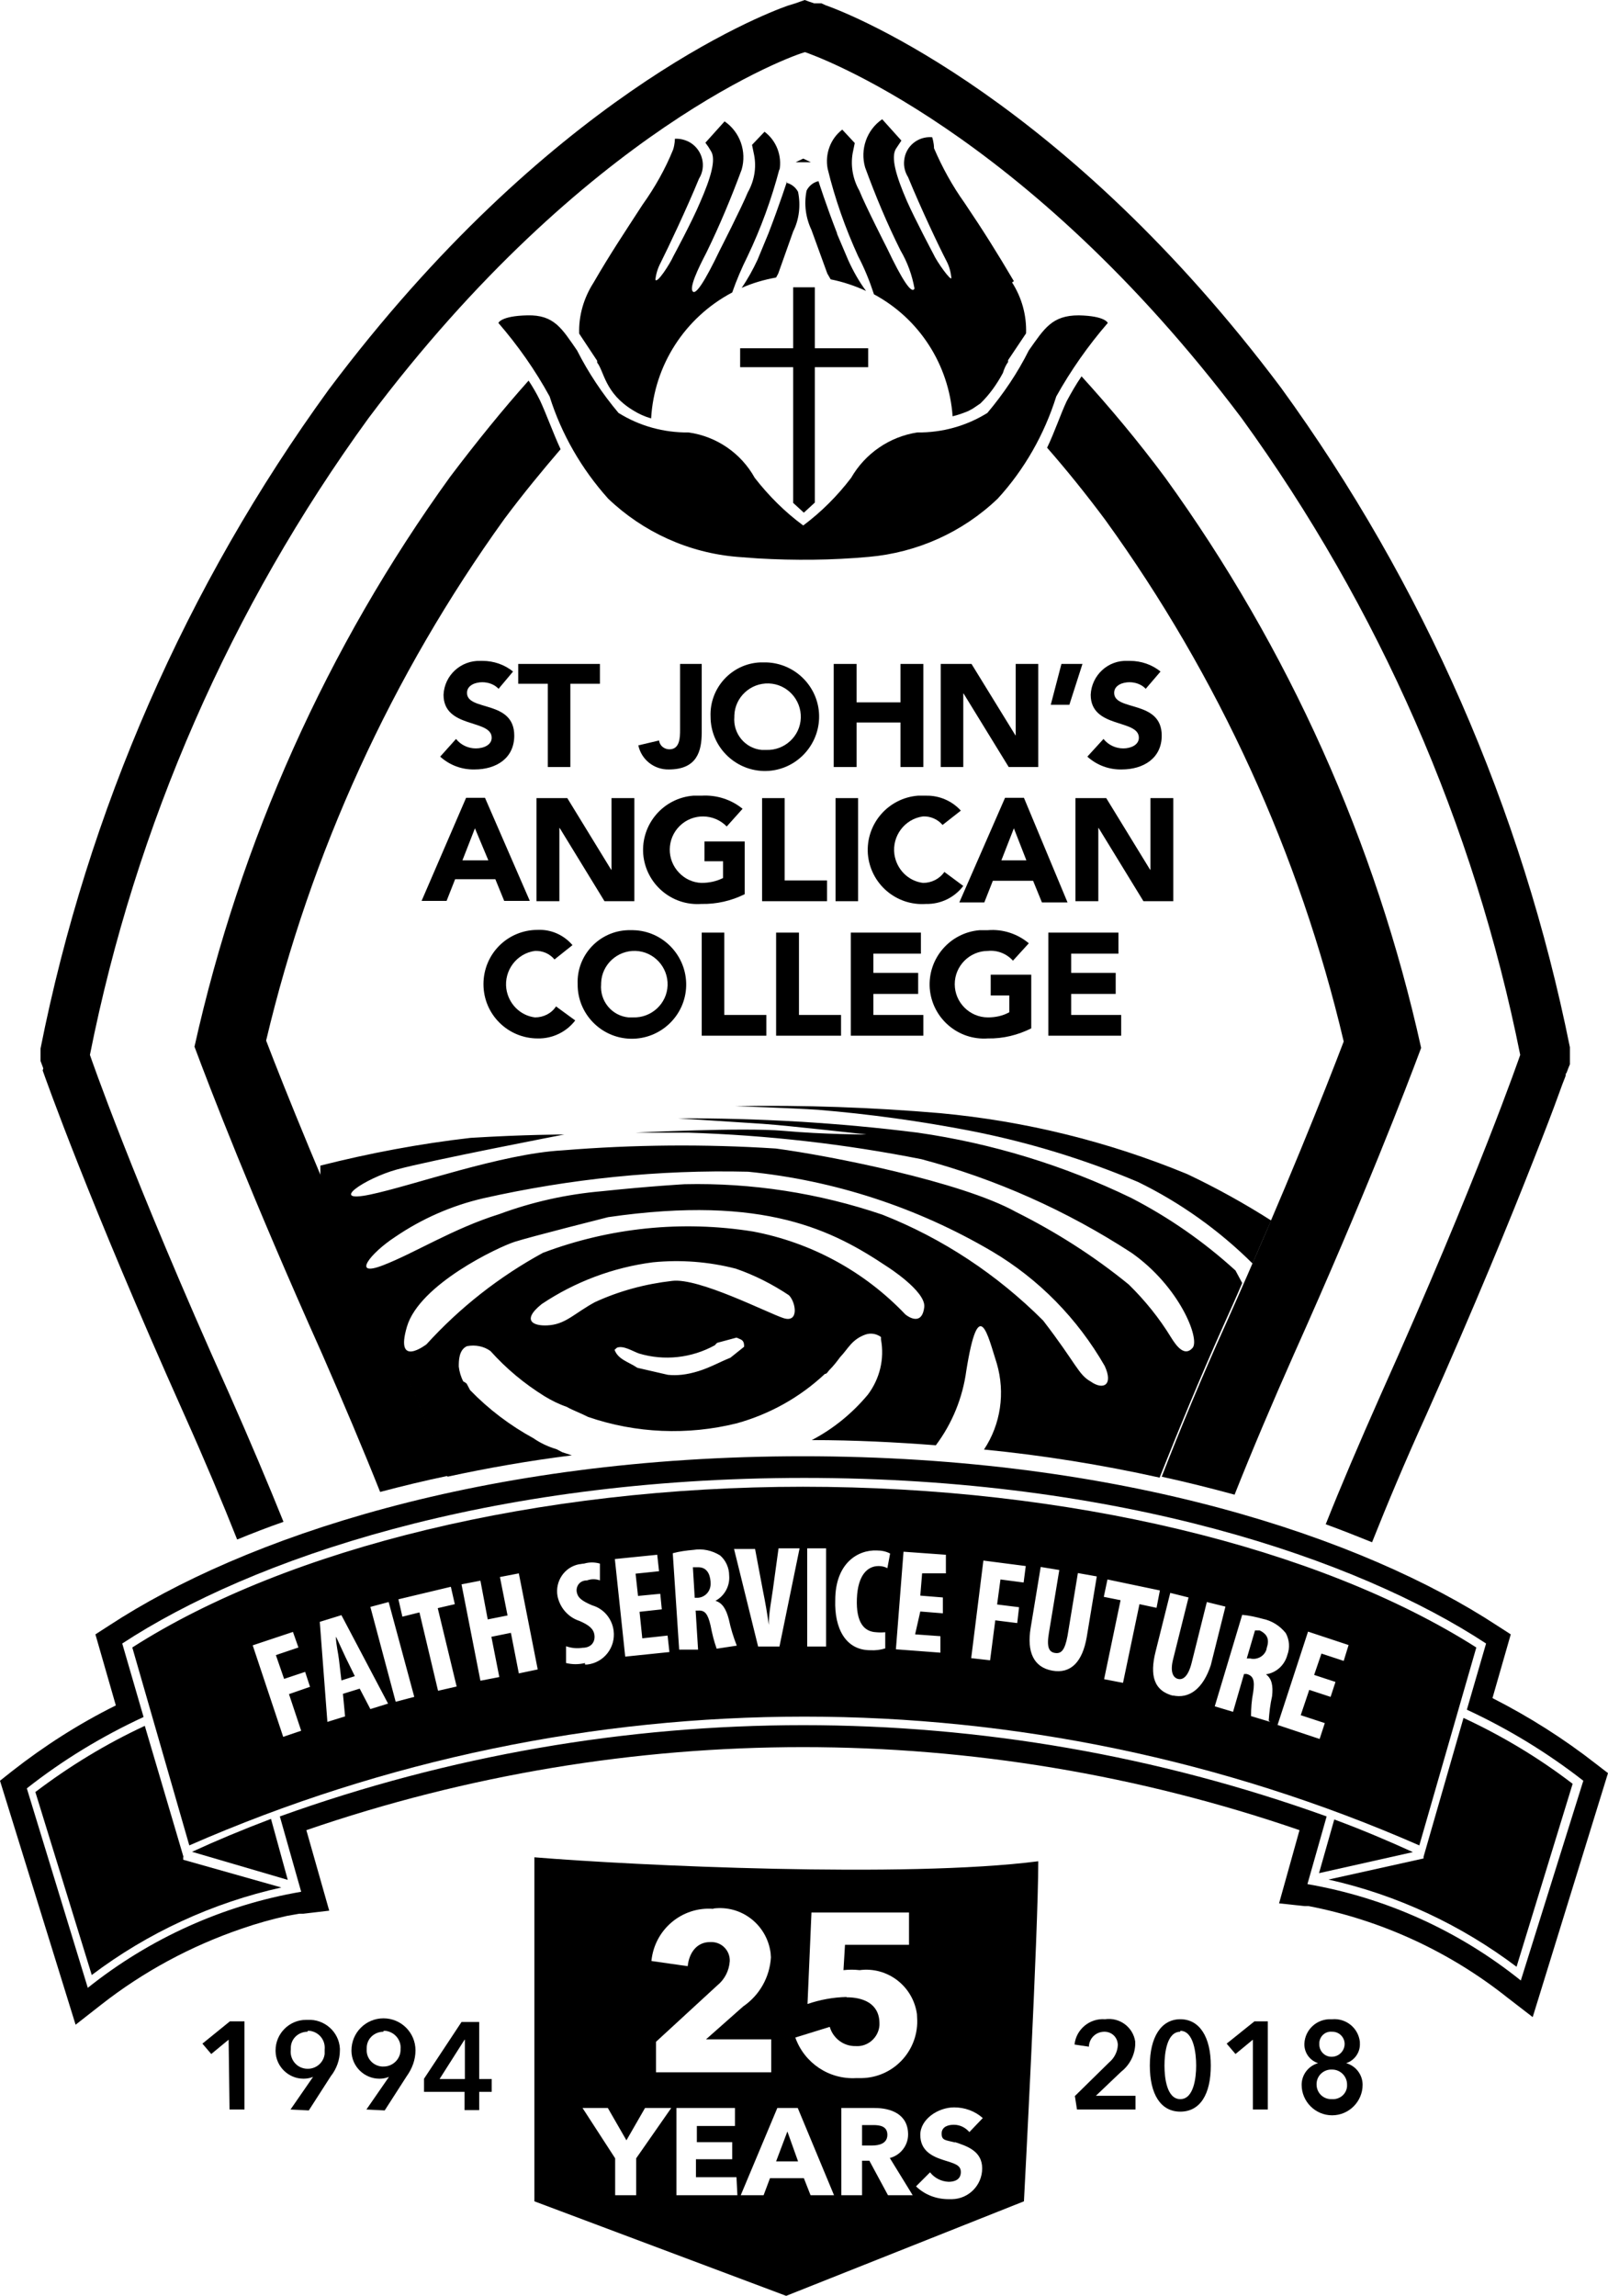
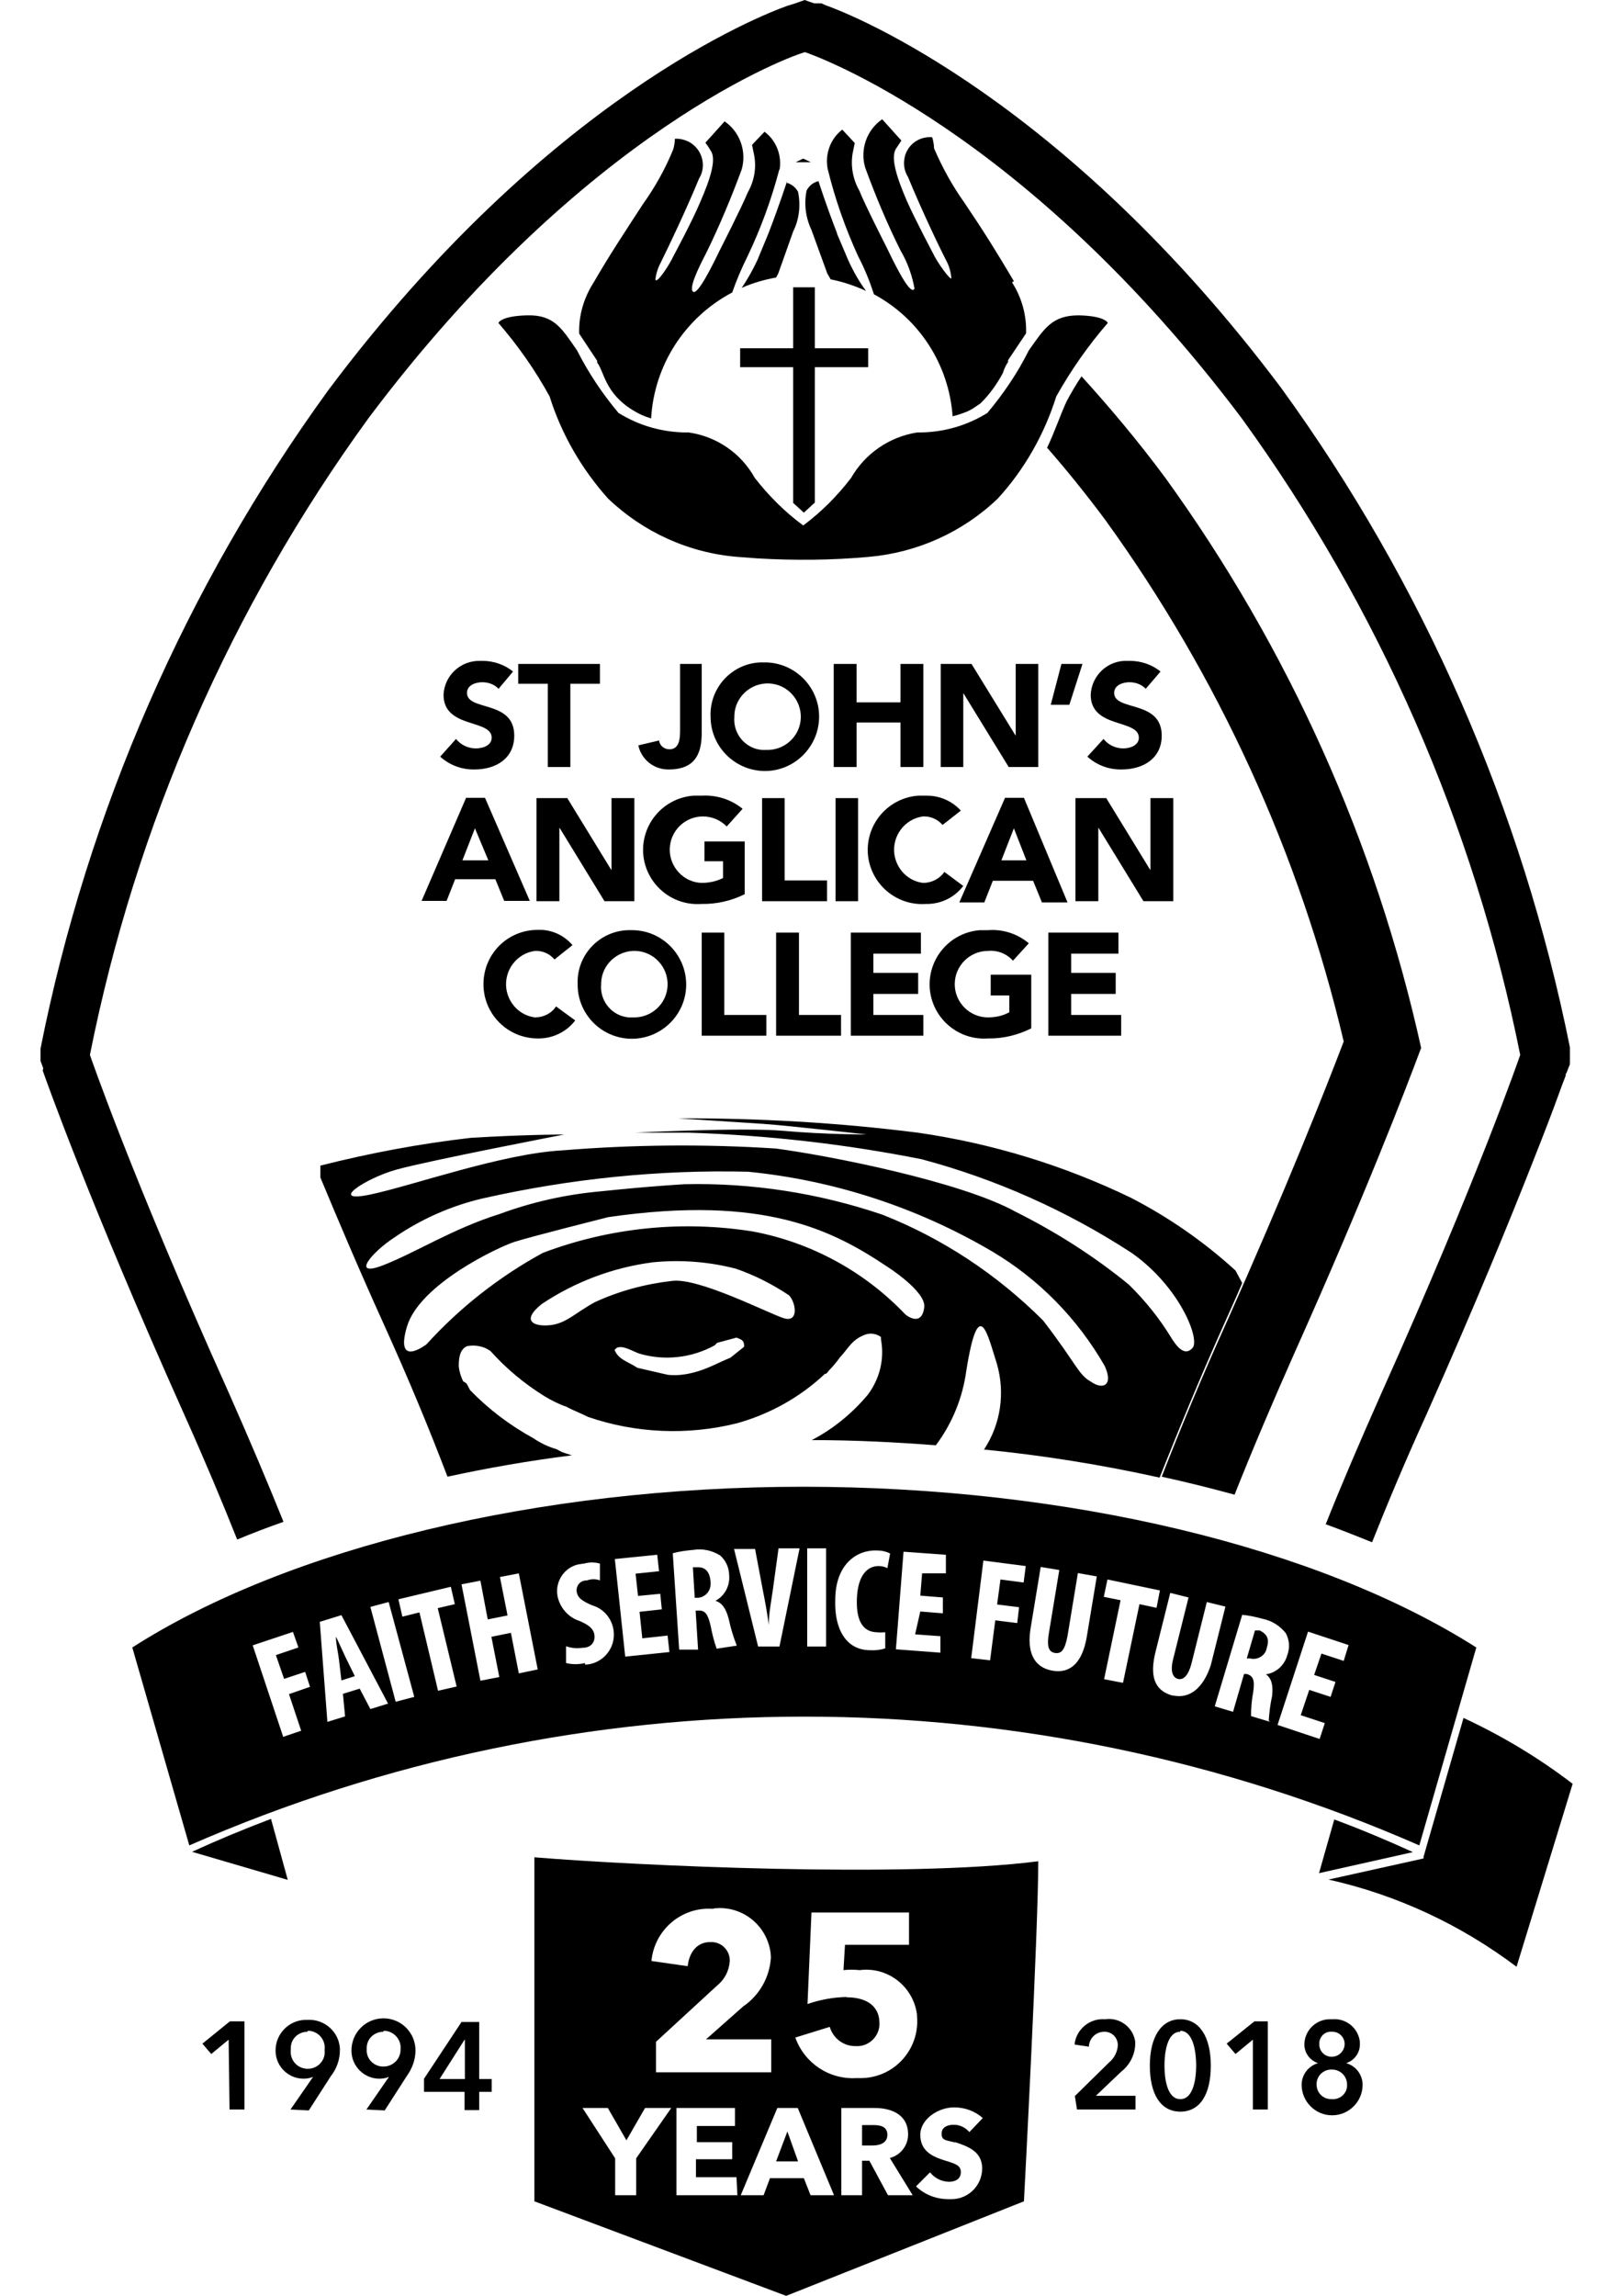
<svg xmlns="http://www.w3.org/2000/svg" id="uuid-7e12fc63-a8e1-49d2-8d59-e65aea733a6f" viewBox="0 0 52.75 75.28">
  <g id="uuid-7e26b56a-f3e3-462d-9bd9-66362545f2a5">
    <path d="m26.6,5.32l-.25-.12-.25.12h.5Z" />
    <path d="m44.08,34.15c-.61,1.6-1.88,4.81-3.87,9.27-.79,1.75-1.48,3.41-2.1,5,.82.18,1.62.38,2.39.59.58-1.46,1.23-2.99,1.94-4.59,2.33-5.2,3.68-8.72,4.18-10.06-1.49-6.74-4.35-13.1-8.39-18.69-.92-1.24-1.85-2.34-2.75-3.33-.18.26-.34.54-.49.82-.21.45-.39,1-.64,1.52.63.72,1.27,1.51,1.91,2.37,3.71,5.13,6.37,10.94,7.82,17.1Z" />
-     <path d="m12.47,48.92c.72-.19,1.46-.37,2.23-.53-.62-1.58-1.31-3.23-2.09-5-2-4.53-3.28-7.7-3.88-9.27,1.46-6.16,4.12-11.97,7.82-17.11.62-.83,1.24-1.58,1.84-2.28-.27-.59-.46-1.14-.68-1.61-.11-.22-.23-.43-.37-.64-.84.94-1.7,2-2.57,3.15-4.04,5.59-6.89,11.95-8.39,18.69.5,1.34,1.85,4.86,4.18,10.06.7,1.6,1.34,3.11,1.91,4.54Z" />
    <path d="m1.4,35.1h0c.1.28,1.5,4.26,4.63,11.25.69,1.54,1.27,2.92,1.75,4.13.49-.2,1-.4,1.52-.58-.5-1.24-1.09-2.64-1.79-4.22-3.19-7.09-4.56-11.09-4.56-11.09,1.5-7.54,4.62-14.66,9.14-20.88C19.24,4.18,26.09,1.78,26.41,1.71h0c.31.11,7.17,2.51,14.32,12,4.51,6.22,7.63,13.34,9.14,20.88,0,0-1.37,4-4.57,11.13-.71,1.6-1.31,3-1.81,4.26.52.19,1,.38,1.52.59.49-1.23,1.07-2.62,1.78-4.18,1.6-3.59,2.75-6.4,3.5-8.31.38-.96.66-1.69.84-2.19.09-.25.16-.44.21-.56s0-.11.05-.15h0l.06-.16.05-.12v-.56c-1.57-7.81-4.8-15.19-9.48-21.63C34.95,3.29,28.02.5,27.08.17l-.13-.06h-.24l-.15-.05-.16-.06-.31.11-.26.08c-.84.3-7.86,3-15.05,12.59-4.67,6.43-7.9,13.8-9.45,21.6v.41l.09.24-.02.07Z" />
    <path d="m40.53,41.66c-1.03-.94-2.18-1.74-3.42-2.38-2.21-1.07-4.57-1.79-7-2.14-2.61-.33-5.24-.48-7.87-.47l2.78.18c.87.06,3.41.35,3.41.35,0,0-1.39,0-2.72-.12s-4.86.06-4.86.06h1.73c2.57.08,5.13.37,7.65.87,2.44.65,4.77,1.69,6.89,3.07,1.57,1.1,2.26,2.83,2,3.12s-.52-.05-.7-.34c-.39-.64-.86-1.22-1.39-1.74-1.14-.93-2.38-1.72-3.7-2.38-1.8-1-6.14-1.85-7.88-2.08-2.33-.15-4.67-.13-7,.06-2,.11-4.92,1.16-6.31,1.45s-.17-.53.87-.82,5.5-1.15,5.5-1.15c0,0-1.27,0-3.07.11-1.66.19-3.31.5-4.93.91v.39c.57,1.37,1.26,3,2.08,4.81s1.47,3.38,2.09,5c1.29-.28,2.65-.52,4.08-.7l-.31-.1-.19-.1c-.27-.08-.53-.2-.76-.36-.77-.42-1.47-.95-2.08-1.58l-.11-.21s-.07-.06-.11-.07c-.08-.15-.13-.32-.15-.49,0-.19,0-.55.27-.67.27-.05.55,0,.77.16.52.58,1.11,1.07,1.77,1.48.23.14.47.26.73.35.19.11.45.2.7.33,1.57.54,3.27.61,4.88.21,1.08-.3,2.07-.85,2.89-1.62.07,0,.09-.07.15-.13.13-.13.24-.27.35-.42.26-.27.38-.58.83-.74.17-.06.36-.03.51.08v.08c.12.64-.04,1.29-.43,1.81-.51.61-1.13,1.12-1.84,1.49,1.41,0,2.76.07,4.07.17.54-.72.88-1.56,1-2.45.41-2.55.7-1.16,1-.23.28.96.13,1.99-.42,2.82,1.94.19,3.86.5,5.76.92.63-1.58,1.31-3.24,2.1-5,.21-.47.42-.93.61-1.38l-.22-.41Zm-16.57,2.86c-.33.13-.66.32-1.05.44s-.7.15-1,.12l-1-.23c-.3-.2-.63-.27-.75-.59l.08-.07c.21-.08.5.11.72.19.83.25,1.73.15,2.49-.27,0,0,.06-.07.08-.08l.63-.17s.08.03.12.05c.13.05.13.16.13.25l-.45.36Zm1.74-1.3c-.52-.17-2.78-1.33-3.65-1.22-.88.1-1.74.33-2.54.7-.64.35-.93.69-1.45.75s-1-.12-.29-.69c1.09-.73,2.34-1.2,3.65-1.37.91-.09,1.83-.02,2.72.21.61.21,1.2.51,1.74.87.23.23.34.92-.18.75Zm4-.12c-1.34-1.41-3.09-2.36-5-2.72-2.32-.37-4.69-.13-6.89.7-1.43.78-2.72,1.79-3.82,3,0,0-1.05.81-.64-.58s3-2.61,3.53-2.78,3.07-.81,3.07-.81c5.16-.75,7.41.46,9.15,1.62,0,0,1.28.81,1.22,1.33s-.39.42-.62.24Zm6.08,2.2c-.41-.23-.46-.57-1.56-2-1.5-1.5-3.29-2.69-5.27-3.47-2.09-.71-4.29-1.05-6.49-1,0,0-1.1.06-2.72.23-1.15.1-2.28.35-3.36.75-1.51.47-2.78,1.28-3.82,1.68s-.41-.4.4-.93c.88-.6,1.86-1.03,2.9-1.27,2.85-.64,5.76-.94,8.68-.87,2.82.28,5.55,1.17,8,2.61,1.54.91,2.81,2.21,3.7,3.76.29.63-.05.8-.46.51h0Z" />
-     <path d="m41.7,40.02c-.2.45-.4.92-.61,1.41-1.1-1.09-2.36-1.99-3.75-2.67-1.77-.75-3.61-1.31-5.5-1.68-1.65-.32-3.32-.55-5-.69-.93-.06-2.72-.12-2.72-.12,2.24-.04,4.49.04,6.72.23,2.79.26,5.52.93,8.11,2,.95.45,1.87.96,2.75,1.52Z" />
    <path d="m35.39,10.34c-.88,0-1.13.43-1.64,1.15-.37.74-.83,1.42-1.36,2.05-.69.43-1.49.65-2.3.64-.91.14-1.71.69-2.17,1.49-.45.59-.98,1.12-1.57,1.56-.6-.44-1.13-.97-1.59-1.56-.45-.81-1.25-1.36-2.17-1.49-.81.01-1.61-.21-2.3-.64-.53-.63-.99-1.32-1.36-2.05-.5-.72-.75-1.17-1.63-1.15s-.95.25-.95.25c.64.74,1.21,1.55,1.68,2.41.39,1.24,1.05,2.38,1.92,3.35,1.15,1.1,2.65,1.78,4.24,1.91l.67.05h0c1.21.07,2.43.06,3.64-.05,1.59-.14,3.08-.81,4.23-1.91.88-.96,1.53-2.11,1.92-3.35.48-.86,1.05-1.67,1.69-2.41,0,0-.07-.23-.95-.25" />
    <path d="m33.26,9.22c-.56-.95-1-1.65-1.62-2.57-.4-.56-.73-1.16-1-1.79,0-.18-.06-.36-.06-.36-.47-.04-.88.3-.92.77-.02.19.03.38.13.54.41,1,1,2.25,1.26,2.75h0c.09.17.14.36.16.55,0,.14-.48-.53-.59-.78,0,0-.6-1.13-.87-1.74-.36-.83-.53-1.43-.36-1.71l.18-.27-.63-.7c-.51.35-.73.99-.56,1.58.34.93.72,1.84,1.16,2.72.23.39.38.81.46,1.25-.09.21-.42-.31-.9-1.32,0,0-.72-1.41-.91-1.89-.21-.37-.29-.8-.22-1.22l.07-.34-.41-.44c-.39.3-.57.8-.48,1.28.24.99.58,1.95,1,2.87.21.4.38.82.52,1.25,1.49.8,2.46,2.31,2.58,4,.17-.04.34-.1.51-.17l.15-.08.25-.17c.3-.29.54-.63.74-1,.04-.13.09-.25.17-.36v-.06l.59-.88c.02-.59-.14-1.17-.46-1.67m-7.63-3.67c.09-.48-.1-.98-.49-1.27l-.41.43.07.34c.08.42,0,.85-.21,1.22-.2.49-.92,1.9-.92,1.9-.48,1-.81,1.53-.9,1.32s.37-1.06.47-1.26c.43-.88.81-1.79,1.15-2.71.17-.59-.05-1.23-.56-1.58l-.63.7c.07.09.13.18.18.27.18.27,0,.88-.36,1.7-.26.62-.87,1.75-.87,1.75-.11.25-.54.92-.59.77.02-.19.08-.38.17-.55h0c.25-.5.85-1.76,1.26-2.76.25-.4.12-.93-.28-1.18-.15-.09-.33-.14-.51-.13,0,0,0,.18-.06.36-.26.64-.6,1.24-1,1.8-.59.91-1.06,1.61-1.61,2.56-.32.5-.49,1.08-.47,1.67l.59.89v.06c.23.29.25,1,1.17,1.56.19.12.39.21.6.27.1-1.75,1.11-3.31,2.66-4.13.14-.4.31-.8.5-1.18.44-.92.79-1.88,1.05-2.87m.25.4s-.24.75-.61,1.71l-.36.87c-.15.32-.32.63-.52.92.36-.16.74-.27,1.13-.34l.07-.13.49-1.38c.2-.4.25-.86.16-1.3-.08-.15-.22-.26-.39-.3m1.67,1.66c-.37-.95-.61-1.71-.61-1.71-.17.04-.31.15-.39.31-.09.44-.03.89.16,1.29l.52,1.43.11.19c.4.08.79.21,1.16.38-.23-.31-.42-.65-.58-1l-.37-.87" />
    <path d="m26.02,16.49l.35.32.36-.33v-4.44h1.75v-.62h-1.75v-2h-.71v2h-1.74v.62h1.74v4.45Z" />
    <path d="m43.77,59.66l-.5,1.76,3.08-.69c-.77-.35-1.63-.72-2.58-1.07Z" />
    <path d="m46.69,60.94l-3.11.69c2.24.5,4.34,1.48,6.17,2.86l1.84-6c-1.11-.85-2.31-1.57-3.58-2.16l-1.31,4.55v.06Z" />
    <path d="m9.44,61.64l-.55-2c-.95.36-1.81.72-2.59,1.08l3.14.92Z" />
-     <path d="m6.02,60.89h0l-1.27-4.3c-1.27.59-2.47,1.32-3.59,2.17l1.85,6c1.84-1.39,3.97-2.37,6.22-2.87l-3.22-.91v-.09Z" />
-     <path d="m52.36,57.84c-1.06-.83-2.2-1.55-3.4-2.16l.6-2.09-.45-.29c-4.38-2.87-12.27-5.55-22.77-5.55s-18.38,2.68-22.76,5.55l-.45.29.67,2.33c-1.21.6-2.35,1.33-3.41,2.16l-.39.31,2.48,8,.83-.65c1.39-1.09,2.95-1.93,4.62-2.5.49-.17.99-.31,1.49-.42l.4-.07h.13l.85-.1-.75-2.64c10.56-3.63,22.02-3.63,32.58,0l-.67,2.4.84.09h.13c2.38.46,4.62,1.49,6.52,3l.83.64,2.47-8-.39-.3Zm-2.47,7.1c-2.03-1.63-4.44-2.72-7-3.16h0l.63-2.22c-11.1-3.99-23.24-3.99-34.34,0l.7,2.47h0c-2.56.44-4.97,1.53-7,3.15l-2-6.54c1.18-.93,2.47-1.71,3.83-2.34l-.7-2.41h0c4.23-2.77,12-5.43,22.37-5.43s18.15,2.66,22.37,5.43h0l-.63,2.17c1.36.63,2.64,1.41,3.82,2.33l-2.05,6.55Z" />
    <path d="m11.02,53.68c0,.22.08.55.1.74l.08.68.44-.14-.3-.61-.31-.67h-.01Z" />
    <path d="m41.32,53.46h-.15l-.27.92h.11c.23.06.48-.08.54-.31,0-.02,0-.03.01-.05.08-.25.03-.43-.24-.56Z" />
    <path d="m26.34,48.75c-8.67,0-16.89,2-22,5.27l1.87,6.49c12.86-5.63,27.49-5.63,40.35,0l1.87-6.49c-5.19-3.3-13.41-5.27-22.09-5.27Zm-16.46,8l-.59.2-1-3,1.32-.44.18.51-.74.25.27.78.69-.23.16.49-.69.24.4,1.2Zm2.27-.71l-.35-.67-.55.17.07.74-.58.18-.25-3.28.71-.22,1.53,2.9-.58.18Zm.83-.24l-.83-3.11.6-.16.84,3.11-.61.16Zm1.39-.36l-.61-2.57-.56.14-.13-.57,1.72-.41.13.57-.56.13.62,2.57-.61.14Zm2.65-.57l-.26-1.33-.64.13.26,1.32-.62.12-.62-3.16.62-.12.24,1.27.65-.13-.25-1.26.62-.12.62,3.15-.62.13Zm2.17-.34c-.2.05-.42.05-.62,0v-.55c.17.06.36.08.54.05.3,0,.42-.21.39-.42s-.19-.33-.49-.46c-.37-.12-.64-.43-.72-.81-.09-.49.23-.96.71-1.05.05,0,.1-.02.16-.02.17-.05.35-.05.52,0v.55c-.14-.05-.28-.05-.42,0-.26,0-.37.21-.34.38s.13.28.51.44c.38.11.65.44.7.83.07.55-.32,1.05-.87,1.11-.02,0-.05,0-.07,0v-.06Zm1.32-.21l-.34-3.2,1.39-.14.06.54-.77.08.08.73.73-.07.05.51-.73.08.09.87.83-.09.06.54-1.45.15Zm3-.26c-.09-.25-.15-.5-.2-.76-.09-.39-.19-.5-.4-.49h-.09l.08,1.28h-.62l-.21-3.16c.22-.06.45-.09.68-.11.3-.05.61.02.87.18.19.16.3.41.3.66.03.34-.15.67-.45.83h0c.23.07.35.27.44.61.06.29.15.58.26.86l-.66.1Zm2.06-.07h-.7l-.79-3.2h.69l.26,1.38c.07.34.14.74.19,1.11h0c0-.38.08-.77.13-1.13l.19-1.38h.69l-.66,3.22Zm1.54,0h-.63v-3.22h.62v3.22Zm2-2.57c-.09-.05-.19-.07-.29-.07-.35,0-.68.28-.71,1.07s.24,1.08.63,1.1c.1.01.2.01.3,0v.53c-.16.05-.32.07-.49.06-.82,0-1.18-.73-1.15-1.64,0-1.21.74-1.66,1.37-1.63.15,0,.3.03.43.1l-.09.48Zm1.91.17h-.77l-.06.73.74.06v.52l-.74-.06-.17.75.83.06v.54l-1.46-.11.25-3.2,1.39.1v.61Zm2.56.3l-.76-.1-.11.82.72.09-.06.52-.72-.09-.17,1.31-.62-.07.4-3.2,1.39.18-.07.54Zm2.07,1.79c-.14.81-.52,1.21-1.13,1.1s-.84-.61-.71-1.4l.33-2,.61.1-.34,2.06c-.08.47,0,.63.2.66s.32-.08.41-.56l.34-2.06.62.11-.33,1.99Zm1.19,1.5l-.62-.12.54-2.59-.55-.11.12-.57,1.72.36-.11.57-.56-.12-.54,2.58Zm1.67.43c-.66-.16-.8-.67-.6-1.46l.48-1.92.6.15-.5,2c-.12.45,0,.63.15.67s.33-.05.45-.52l.5-2,.61.15-.48,1.92c-.25.76-.7,1.12-1.26.99l.05.02Zm3.16.85l-.63-.19c0-.26.02-.52.07-.78.06-.4,0-.54-.21-.6h-.09l-.36,1.24-.6-.18.9-3c.23.02.45.07.67.13.3.06.57.23.76.47.12.22.14.48.05.72-.09.33-.36.58-.7.63h0c.19.14.24.37.2.72-.06.26-.09.53-.11.8l.05.04Zm2.41-2l-.73-.24-.24.7.7.23-.16.49-.7-.23-.28.83.79.26-.17.52-1.38-.46,1-3.06,1.33.44-.16.52Z" />
    <path d="m22.88,51.39s-.1,0-.15,0l.06,1h.11c.25-.02.43-.24.41-.49,0-.01,0-.03,0-.04-.02-.27-.14-.48-.42-.47Z" />
    <path d="m16.36,22.59c-.14-.15-.34-.22-.54-.22-.21,0-.5.09-.5.35,0,.61,1.55.22,1.55,1.4,0,.75-.6,1.11-1.3,1.11-.42.01-.82-.14-1.13-.42l.52-.58c.16.2.4.31.65.31.25,0,.52-.11.52-.35,0-.62-1.58-.29-1.58-1.41.03-.64.57-1.13,1.21-1.11.02,0,.05,0,.07,0,.36,0,.72.12,1,.35l-.47.56Z" />
    <polygon points="17.97 22.42 17 22.42 17 21.77 19.68 21.77 19.68 22.42 18.71 22.42 18.71 25.15 17.97 25.15 17.97 22.42" />
    <path d="m23.02,24.01c0,.63-.16,1.22-1.08,1.22-.48.01-.9-.32-1-.79l.68-.16c.02.17.17.29.34.29.34,0,.35-.38.35-.64v-2.16h.71v2.24Z" />
    <path d="m25.14,24.59c.6.02,1.11-.45,1.13-1.05s-.45-1.11-1.05-1.13c-.6-.02-1.11.45-1.13,1.05,0,.01,0,.03,0,.04-.05.55.35,1.04.9,1.09.05,0,.1,0,.15,0m0-2.87c.98.03,1.76.85,1.73,1.83s-.85,1.76-1.83,1.73c-.96-.03-1.73-.82-1.73-1.78-.04-.94.69-1.74,1.63-1.78.07,0,.13,0,.2,0" />
    <polygon points="27.35 21.77 28.1 21.77 28.1 23.03 29.54 23.03 29.54 21.77 30.29 21.77 30.29 25.15 29.54 25.15 29.54 23.69 28.1 23.69 28.1 25.15 27.35 25.15 27.35 21.77" />
    <polygon points="30.86 21.77 31.87 21.77 33.31 24.11 33.32 24.11 33.32 21.77 34.06 21.77 34.06 25.15 33.09 25.15 31.61 22.74 31.6 22.74 31.6 25.15 30.86 25.15 30.86 21.77" />
    <polygon points="35.08 23.11 34.47 23.11 34.82 21.77 35.51 21.77 35.08 23.11" />
    <path d="m37.59,22.59c-.14-.15-.34-.22-.54-.22-.21,0-.5.09-.5.35,0,.61,1.56.22,1.56,1.4,0,.75-.61,1.11-1.31,1.11-.42.01-.82-.14-1.13-.42l.53-.58c.16.2.4.31.65.31.24,0,.51-.11.51-.35,0-.62-1.58-.29-1.58-1.41.03-.64.57-1.14,1.21-1.11.03,0,.05,0,.08,0,.36,0,.72.12,1,.35l-.48.56Z" />
    <path d="m15.58,27.16l-.41,1.05h.85l-.44-1.05Zm-.29-1h.62l1.47,3.38h-.84l-.29-.71h-1.32l-.28.71h-.82l1.46-3.38Z" />
    <polygon points="17.6 26.17 18.61 26.17 20.05 28.52 20.06 28.52 20.06 26.17 20.81 26.17 20.81 29.55 19.83 29.55 18.36 27.15 18.35 27.15 18.35 29.55 17.6 29.55 17.6 26.17" />
    <path d="m24.43,29.32c-.44.22-.93.33-1.42.32-.98.07-1.83-.66-1.91-1.64-.07-.98.66-1.83,1.64-1.91.09,0,.18,0,.27,0,.49-.03.97.12,1.35.43l-.52.58c-.42-.43-1.11-.44-1.54-.02-.43.42-.44,1.11-.02,1.54.19.2.45.32.73.33.25,0,.49-.05.71-.16v-.55h-.61v-.65h1.32v1.73Z" />
    <polygon points="25 26.17 25.74 26.17 25.74 28.87 27.13 28.87 27.13 29.55 25 29.55 25 26.17" />
    <rect x="27.41" y="26.17" width=".74" height="3.38" />
    <path d="m30.92,27.05c-.16-.19-.4-.29-.64-.28-.6.08-1.02.64-.94,1.24.07.49.45.88.94.94.28,0,.54-.13.7-.36l.62.46c-.29.38-.74.6-1.22.59-.98.07-1.83-.66-1.91-1.64-.07-.98.66-1.83,1.64-1.91.09,0,.18,0,.27,0,.43-.01.85.17,1.14.49l-.6.47Z" />
    <path d="m33.26,27.16l-.41,1.05h.82l-.41-1.05Zm-.29-1h.62l1.43,3.43h-.84l-.29-.71h-1.32l-.28.71h-.82l1.5-3.43Z" />
    <polygon points="35.28 26.17 36.29 26.17 37.73 28.52 37.74 28.52 37.74 26.17 38.49 26.17 38.49 29.55 37.51 29.55 36.04 27.15 36.03 27.15 36.03 29.55 35.28 29.55 35.28 26.17" />
    <path d="m18.19,31.46c-.16-.19-.39-.29-.64-.28-.6.08-1.02.64-.94,1.24.07.49.45.88.94.94.28,0,.54-.13.69-.36l.63.46c-.29.38-.75.6-1.23.59-.98,0-1.78-.79-1.78-1.78s.79-1.78,1.78-1.78h0c.44-.02.86.17,1.14.5l-.59.47Z" />
    <path d="m20.77,33.36c.6.02,1.11-.45,1.13-1.05s-.45-1.11-1.05-1.13c-.6-.02-1.11.45-1.13,1.05,0,.01,0,.03,0,.04-.05.55.35,1.04.9,1.09.05,0,.1,0,.15,0m0-2.86c.98.02,1.76.84,1.74,1.82-.02.98-.84,1.76-1.82,1.74-.97-.02-1.75-.82-1.74-1.79-.04-.94.7-1.74,1.65-1.77.06,0,.12,0,.17,0" />
    <polygon points="23.02 30.58 23.76 30.58 23.76 33.28 25.14 33.28 25.14 33.96 23.02 33.96 23.02 30.58" />
    <polygon points="25.46 30.58 26.21 30.58 26.21 33.28 27.59 33.28 27.59 33.96 25.46 33.96 25.46 30.58" />
    <polygon points="27.91 30.58 30.21 30.58 30.21 31.27 28.65 31.27 28.65 31.9 30.12 31.9 30.12 32.59 28.65 32.59 28.65 33.28 30.29 33.28 30.29 33.96 27.91 33.96 27.91 30.58" />
    <path d="m33.83,33.72c-.44.22-.93.34-1.42.33-.98.07-1.83-.66-1.91-1.64-.07-.98.66-1.83,1.64-1.91.09,0,.18,0,.27,0,.49-.04.97.12,1.34.43l-.52.57c-.21-.23-.51-.35-.82-.32-.6,0-1.09.49-1.09,1.09,0,.6.49,1.09,1.09,1.09.24,0,.49-.05.7-.17v-.55h-.61v-.68h1.33v1.76Z" />
    <polygon points="34.39 30.58 36.69 30.58 36.69 31.27 35.14 31.27 35.14 31.9 36.6 31.9 36.6 32.59 35.14 32.59 35.14 33.28 36.78 33.28 36.78 33.96 34.39 33.96 34.39 30.58" />
    <polygon points="25.46 70.87 26.18 70.87 25.83 69.89 25.46 70.87" />
    <path d="m17.53,60.9v11.28l8.26,3.1,7.8-3.1s.47-8.84.47-11.15c-4.36.56-13.24.14-16.53-.13Zm10.24,4.58c-.44.01-.87.09-1.28.23l.13-3h3.2v1.06h-2.1l-.05.83c.18-.02.35-.02.53,0,.91-.12,1.75.52,1.88,1.44,0,.07.01.15.01.22.01,1.02-.8,1.86-1.82,1.88-.06,0-.12,0-.18,0-.89.05-1.7-.49-2-1.33l1.13-.35c.11.38.46.64.85.63.4.03.75-.28.78-.68,0-.03,0-.05,0-.08-.01-.66-.57-.84-1.08-.84h0Zm-4.37-2.9c.92-.12,1.76.53,1.88,1.46,0,.05.01.1.01.14-.04.65-.37,1.24-.91,1.61l-1.22,1.08h2.14v1.08h-3.78v-1l2-1.84c.25-.2.4-.49.42-.81.01-.33-.25-.61-.58-.62-.02,0-.05,0-.07,0-.41,0-.68.32-.73.79l-1.19-.17c.1-1.03,1-1.79,2.03-1.71h0Zm-2.53,8.19v1.21h-.69v-1.21l-1.07-1.65h.83l.61,1.06.61-1.06h.86l-1.15,1.65Zm3.32,1.21h-2v-2.86h1.92v.59h-1.25v.53h1.16v.56h-1.19v.59h1.33l.03.59Zm2.4,0l-.22-.56h-1.11l-.21.56h-.75l1.2-2.86h.67l1.19,2.86h-.77Zm2.54,0l-.61-1.13h-.24v1.13h-.68v-2.86h1.09c.55,0,1.1.21,1.1.87,0,.36-.25.68-.6.77l.75,1.22h-.81Zm2.2-1.74c.39.13.89.29.89.86,0,.55-.44,1-.99,1.01-.04,0-.07,0-.11,0-.4,0-.78-.14-1.07-.42l.46-.46c.15.19.37.3.61.31.21,0,.4-.08.4-.32s-.22-.28-.59-.4-.74-.31-.74-.82.58-.9,1.11-.9c.35,0,.68.12.94.35l-.44.46c-.13-.15-.31-.24-.51-.24-.18,0-.4.06-.4.29s.13.21.44.29h0Z" />
    <path d="m28.65,69.68h-.37v.67h.33c.22,0,.5-.06.5-.35s-.26-.32-.46-.32Z" />
    <path d="m7.5,66.88l-.57.47-.29-.34.9-.73h.48v2.89h-.49l-.03-2.29Z" />
    <path d="m9.53,69.17l.74-1.07h0c-.1.04-.2.06-.31.06-.5,0-.91-.4-.92-.9,0-.01,0-.02,0-.03,0-.55.45-1,1-1,.02,0,.03,0,.05,0,.55-.03,1.03.39,1.06.94,0,.02,0,.04,0,.06,0,.31-.11.61-.3.85l-.72,1.12-.6-.03Zm.56-2.55c-.3,0-.55.23-.55.53,0,.02,0,.03,0,.05-.04.31.17.59.48.63.31.04.59-.17.63-.48,0-.05,0-.1,0-.15.03-.3-.18-.57-.49-.61-.02,0-.05,0-.07,0v.03Z" />
    <path d="m12.02,69.17l.74-1.07h0c-.1.04-.2.06-.31.06-.5,0-.91-.4-.92-.9,0-.01,0-.02,0-.03,0-.58.47-1.05,1.05-1.05s1.05.47,1.05,1.05h0c0,.31-.11.6-.29.85l-.72,1.12-.6-.03Zm.56-2.55c-.3,0-.55.23-.55.53,0,.02,0,.03,0,.05-.02.29.21.54.5.56.01,0,.03,0,.04,0,.3.01.56-.23.57-.53,0-.01,0-.03,0-.04.03-.3-.2-.57-.5-.6-.02,0-.04,0-.06,0v.03Z" />
    <path d="m15.24,68.59h-1.33v-.43l1.23-1.86h.58v1.87h.41v.42h-.41v.6h-.48v-.6Zm0-1.71h0l-.82,1.29h.83v-1.29Z" />
    <path d="m35.27,68.72l1.11-1.09c.17-.14.28-.35.29-.57,0-.24-.18-.43-.42-.44-.01,0-.03,0-.04,0-.27.01-.48.22-.49.49l-.47-.07c.05-.5.5-.87,1-.83.48-.07.92.26.99.73,0,.04,0,.08,0,.12-.02.34-.19.66-.46.87l-.83.79h1.3v.45h-1.92l-.07-.45Z" />
    <path d="m38.72,69.24c-.65,0-1-.58-1-1.51s.37-1.52,1-1.52,1,.58,1,1.52-.35,1.51-1,1.51Zm0-2.62c-.44,0-.52.7-.52,1.11s.08,1.1.52,1.1.52-.7.52-1.1-.08-1.14-.52-1.14v.03Z" />
    <path d="m41.1,66.88l-.57.47-.29-.34.91-.73h.44v2.89h-.49v-2.29Z" />
    <path d="m44.61,66.99c.02.3-.17.57-.45.66h0c.32.09.54.38.54.71,0,.55-.45,1-1,1s-1-.45-1-1c0-.33.22-.62.54-.71h0c-.28-.09-.46-.35-.45-.64.02-.46.41-.82.88-.8.01,0,.02,0,.03,0,.46-.04.86.29.91.74,0,.01,0,.02,0,.04Zm-1.42,1.36c0,.26.2.47.46.48.01,0,.03,0,.04,0,.25.02.48-.16.5-.42,0-.02,0-.04,0-.06,0-.27-.22-.49-.49-.49,0,0,0,0-.01,0-.26-.01-.49.19-.5.46,0,.01,0,.02,0,.03h0Zm.09-1.33c-.01.22.16.41.38.42.01,0,.02,0,.03,0,.23,0,.42-.19.42-.42h0c0-.22-.18-.4-.4-.4,0,0-.01,0-.02,0-.21-.02-.39.14-.41.35,0,.02,0,.03,0,.05h0Z" />
  </g>
</svg>